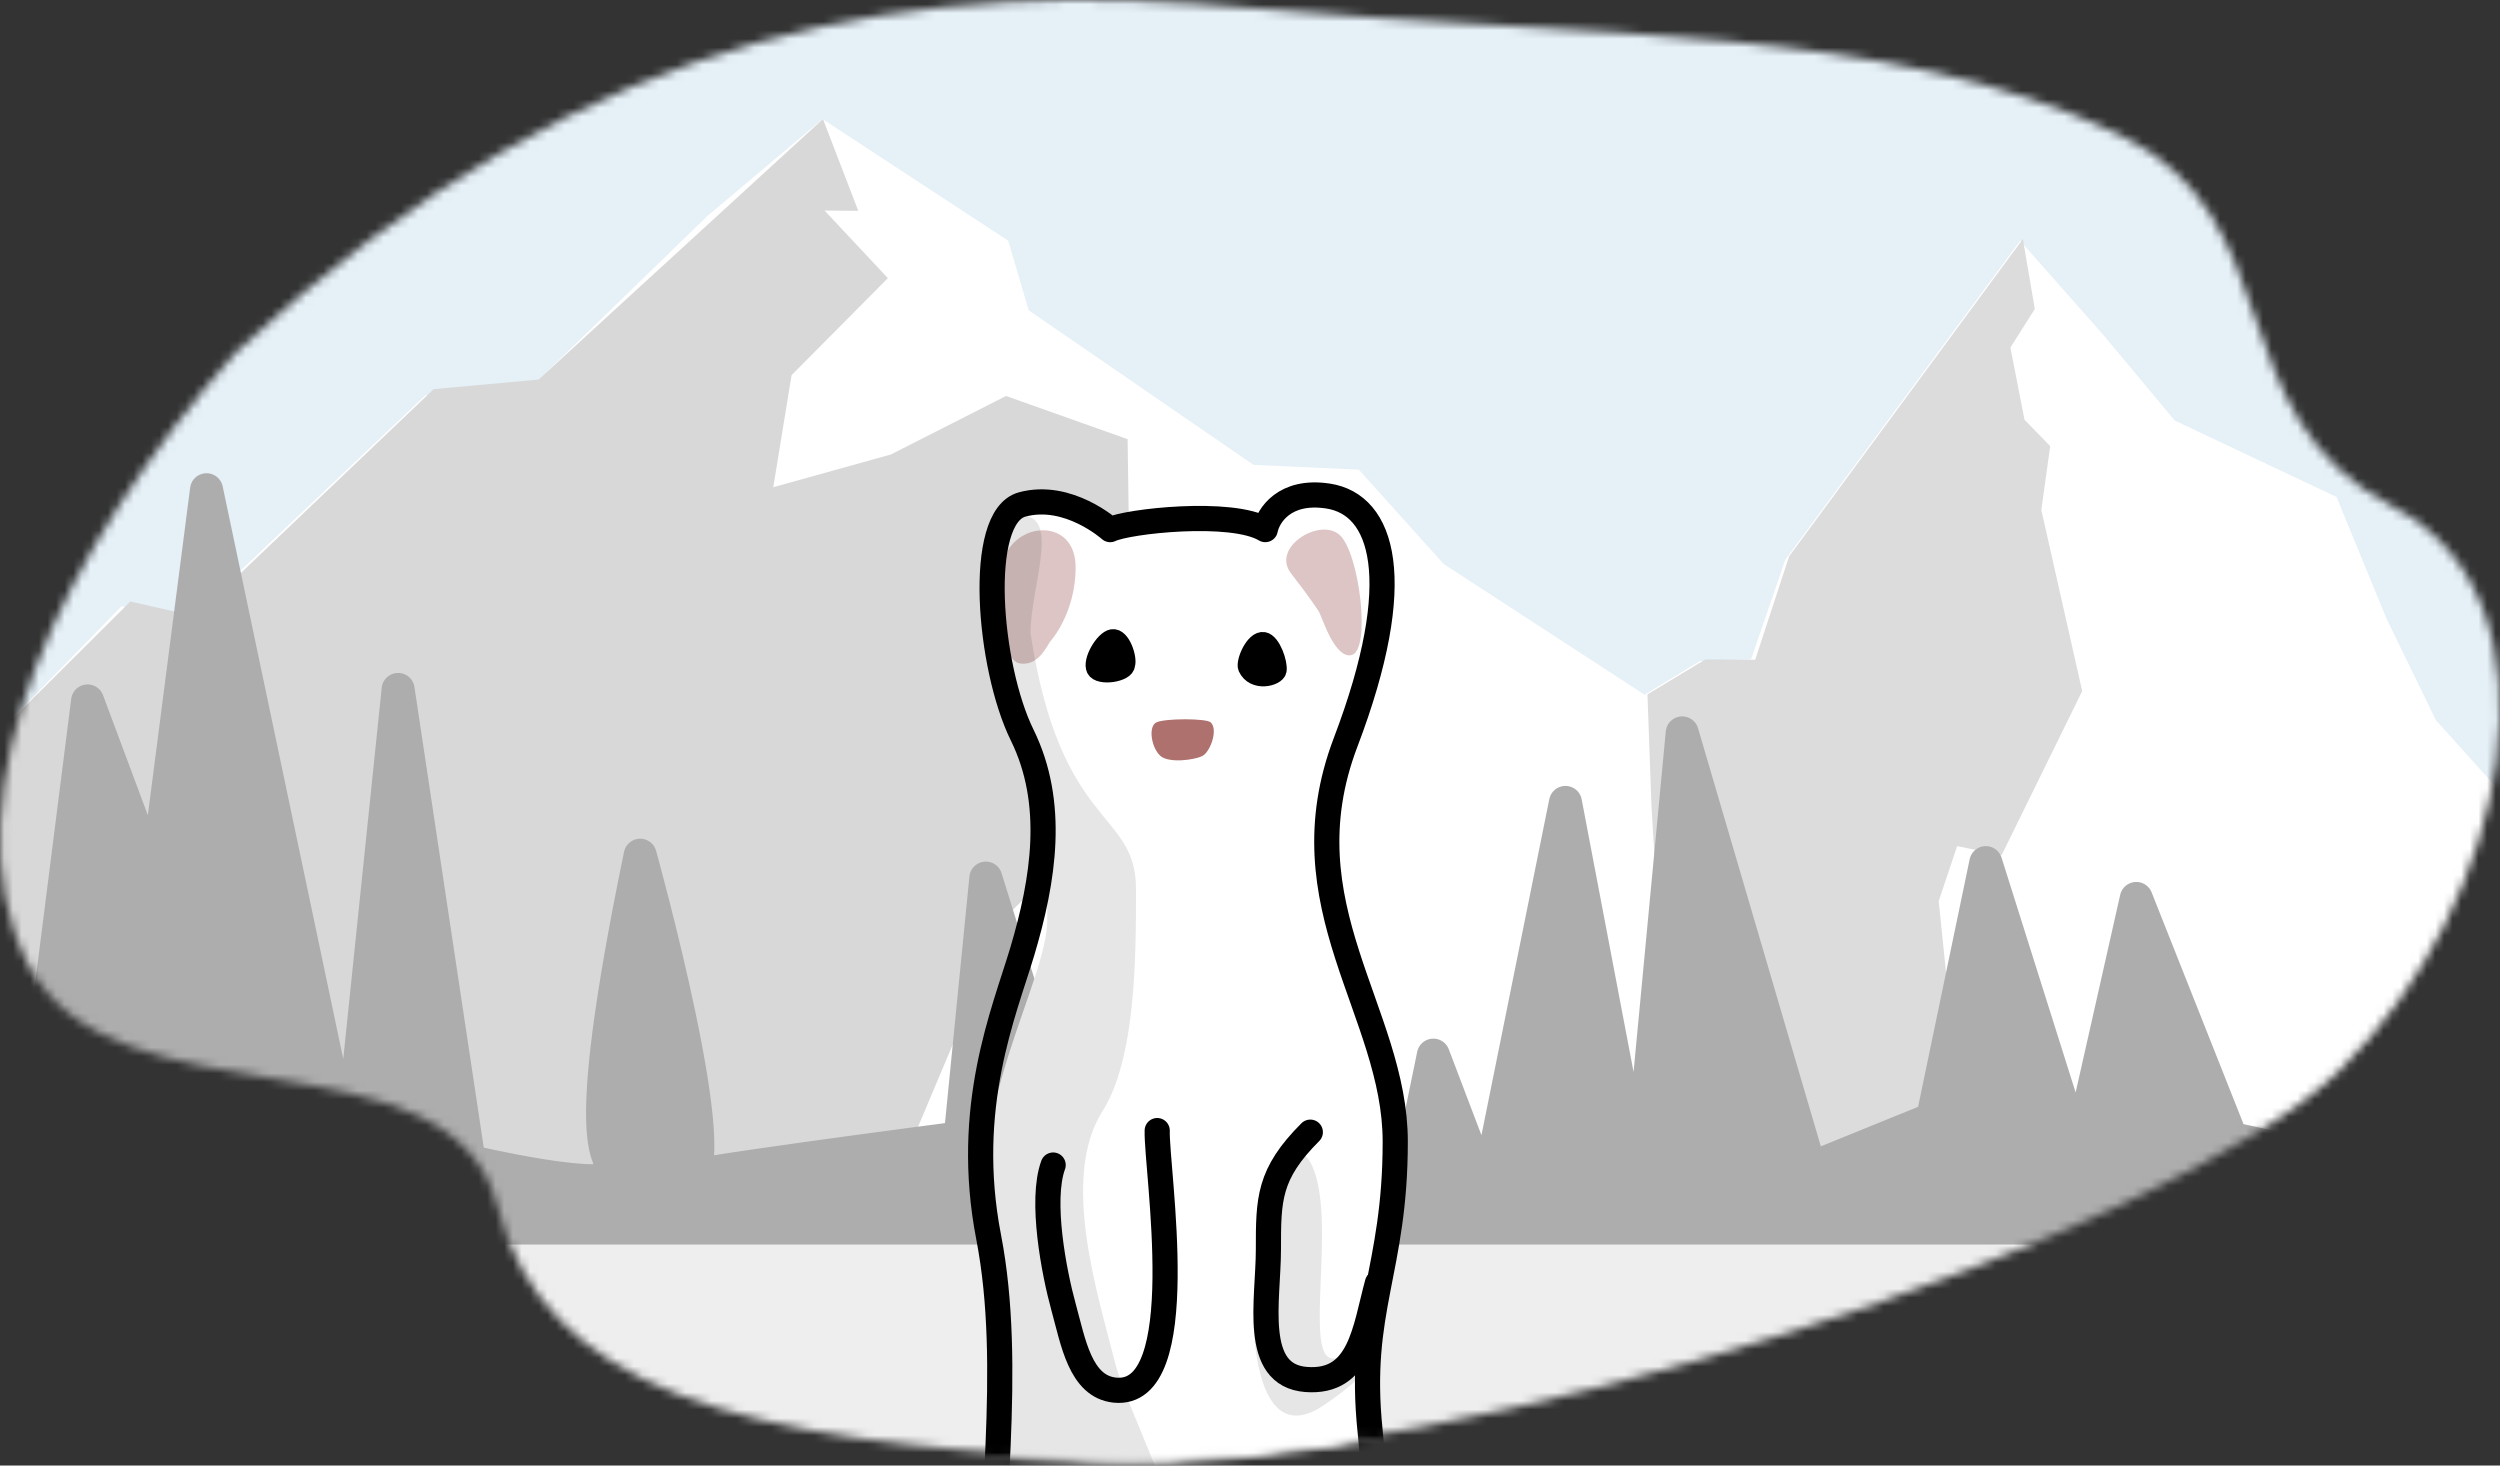
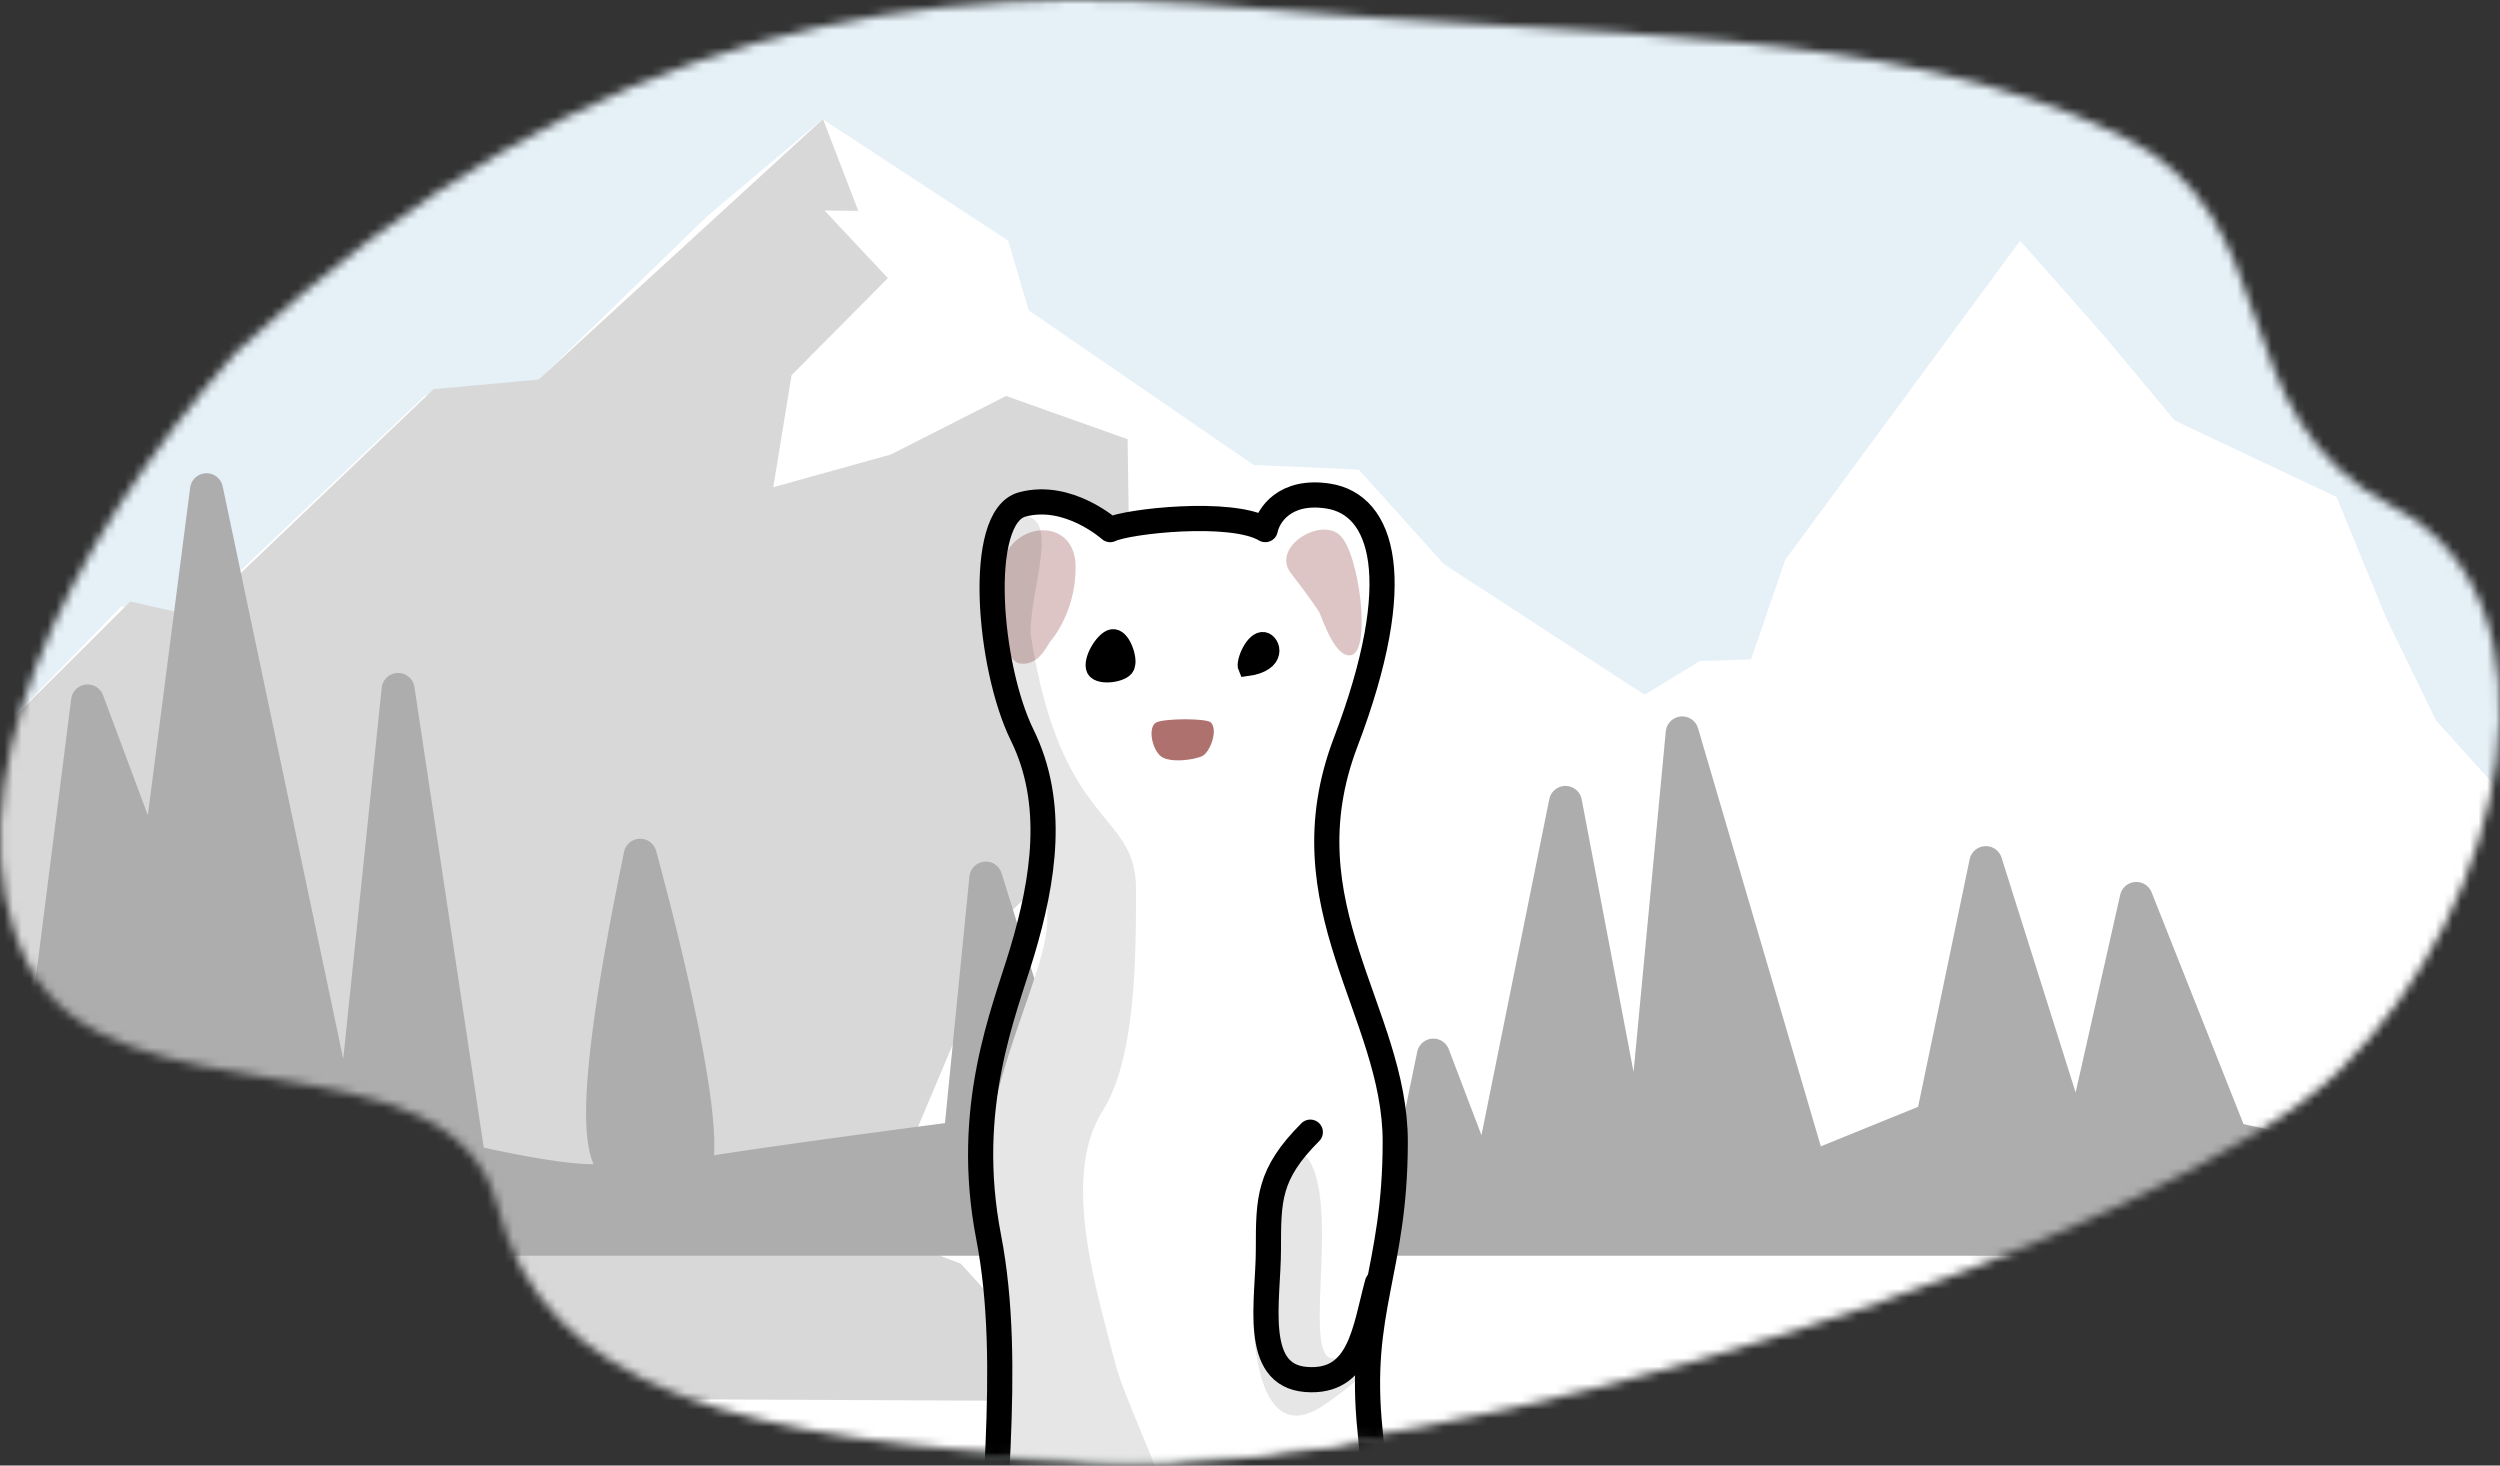
<svg xmlns="http://www.w3.org/2000/svg" width="290" height="170" viewBox="0 0 290 170" fill="none">
  <rect x="0" y="0" width="290" height="170" fill="#333333" stroke="none" />
  <mask id="mask0" style="mask-type:alpha" maskUnits="userSpaceOnUse" x="0" y="0" width="290" height="170">
    <path d="M145.907 0.987C106.82 -2.562 69.297 1.875 27.306 40.922C7.651 63.109 -6.644 92.172 3.184 111.696C13.012 131.22 52.322 118.796 57.682 139.873C63.043 160.949 85.155 167.383 127.146 169.158C169.136 170.933 251.777 143.422 271.432 124.12C291.088 104.819 298.16 69.447 277.612 58.798C257.063 48.148 266.06 25.334 245.897 15.643C218.961 2.697 184.994 4.537 145.907 0.987Z" fill="#C4C4C4" />
  </mask>
  <g mask="url(#mask0)">
    <rect x="-6.263" y="-16.622" width="314.745" height="192.151" fill="#E5F0F7" />
    <path fill-rule="evenodd" clip-rule="evenodd" d="M-10.452 95.509L14.085 70.329L21.981 71.801L49.323 45.869L61.883 44.624L82.019 25.087L95.409 13.809L116.954 27.922L119.331 35.994L145.41 53.927L157.626 54.479L167.472 65.424L190.772 80.586L197.174 76.686L203.117 76.493L207.084 64.939L234.334 27.922L244.071 38.947L252.278 48.79L271.041 57.649L276.863 71.821L282.576 83.554L290.224 92.049V168.573H-13.218L-10.452 95.509Z" fill="white" />
    <path fill-rule="evenodd" clip-rule="evenodd" d="M95.461 13.809L99.561 24.458L95.647 24.424L102.993 32.263L91.823 43.517L89.7 56.515L103.345 52.719L116.7 45.934L130.802 50.945L131.112 72.263L124.294 90.275L127.389 95.932L116.613 106.383L110.914 120.229L104.801 134.713L98.904 141.801L111.442 146.585L118.394 154.217L117.268 162.487L-2.017 161.974L-2.785 87.602L15.117 69.778L22.669 71.484L50.303 45.143L62.474 44.029L95.461 13.809Z" fill="#D8D8D8" />
-     <path opacity="0.895" fill-rule="evenodd" clip-rule="evenodd" d="M234.655 27.721L236.036 35.84L233.206 40.316L234.838 48.682L237.824 51.757L236.793 59.159L241.534 80.166L232.187 99.198L227.027 98.152L224.89 104.529L225.957 114.929L232.406 118.95L219.315 153.793L202.992 143.591L199.155 129.06L192.664 111.704L191.573 93.593L191.105 80.55L197.79 76.51L203.604 76.528L207.54 64.531L234.655 27.721Z" fill="#D8D8D8" />
    <path fill-rule="evenodd" clip-rule="evenodd" d="M-26.133 135.384C-26.133 135.384 -4.637 128.398 3.532 133.538L10.159 81.308L18.058 102.47L23.957 56.809L40.46 135.177L46.182 79.975L54.419 134.704C54.419 134.704 71.193 138.657 71.193 136.097C71.193 133.538 66.772 135.438 74.263 99.203C74.263 99.203 84.716 136.793 79.49 136.793C74.263 136.793 111.371 131.982 111.371 131.982L114.356 101.857L123.471 131.175L127.67 91.386L136.153 134.871L162.758 139.464L166.269 122.393L172.413 138.552L181.594 93.08L190.131 137.927L195.136 85.015L209.976 135.547L224.164 129.779L230.354 100.063L241.082 134.064L247.81 104.219L258.846 132.048L284.476 137.673L303.524 131.356L311.126 105.597L319.994 129.876L327.996 69.837L336.334 129.782L347.735 133.354V143.755H-13.214L-26.133 135.384Z" fill="#ADADAD" stroke="#ADADAD" stroke-width="3.827" stroke-linecap="round" stroke-linejoin="round" />
-     <rect x="-35.074" y="144.365" width="326.048" height="139.983" fill="#EEEEEE" />
  </g>
  <mask id="mask1" style="mask-type:alpha" maskUnits="userSpaceOnUse" x="-1" y="-1" width="292" height="171">
    <path d="M145.907 1.006C106.82 -2.544 69.297 1.893 27.306 40.941C7.651 63.127 -6.644 92.191 3.184 111.715C13.012 131.239 52.322 118.814 57.682 139.891C63.043 160.968 85.155 167.402 127.146 169.177C169.136 170.952 251.777 143.441 271.432 124.139C291.088 104.837 298.16 69.466 277.612 58.816C257.063 48.167 266.06 25.353 245.897 15.662C218.961 2.715 184.994 4.556 145.907 1.006Z" fill="#C4C4C4" stroke="black" />
  </mask>
  <g mask="url(#mask1)">
    <path d="M114.68 194.187C114.68 207.67 112.84 218.497 115.653 224.822C118.084 230.289 125.864 228.223 133.645 229.195C141.425 230.168 145.315 224.822 148.719 226.764C152.123 228.706 163.307 228.709 166.711 224.822C170.115 220.935 166.711 217.039 163.307 214.121C159.903 211.203 160.955 185.792 159.496 171.69C156.013 152.726 161.848 147.377 161.848 132.303C161.848 117.228 147.826 108.476 156.013 83.315C159.417 76.993 160.389 58.519 154.068 57.543C149.011 56.763 147.098 59.811 146.774 61.433C142.884 59.099 130.727 60.461 128.782 61.436C128.782 61.436 123.919 57.063 118.57 58.519C113.221 59.974 117.112 80.887 118.57 85.263C120.029 89.64 121.488 99.365 121.488 106.659C121.488 113.953 111.763 128.899 114.68 143.973C117.598 159.047 114.68 176.147 114.68 194.187Z" fill="white" />
    <path d="M116.704 64.226C118.546 60.417 124.771 60.336 124.771 65.797C124.771 71.259 121.775 74.477 121.775 74.477C121.275 75.303 120.276 77.287 118.279 76.957C115.782 76.543 115.4 66.922 116.704 64.226Z" fill="#DDC5C5" />
    <path d="M155.359 62.02C153.027 60.023 147.429 63.517 149.761 66.512C152.094 69.507 153.027 71.004 153.027 71.004C153.493 72.002 154.893 76.394 156.758 75.995C159.091 75.496 157.691 64.016 155.359 62.02Z" fill="#DDC5C5" />
    <path opacity="0.1" d="M114.68 143.973C116.75 154.671 114.68 176.067 114.68 180.443C116.704 183.847 133.338 180.443 135.669 180.443C139.559 180.443 130.644 163.424 129.347 158.075C127.402 150.295 122.946 136.679 127.888 128.899C131.764 122.797 131.778 110.907 131.778 103.127C131.778 93.888 123.026 96.319 119.542 73.465C119.542 68.116 123.026 59.849 118.57 59.849C114.114 59.849 117.111 80.887 118.57 85.264C120.029 89.64 121.488 99.365 121.488 106.659C121.488 113.954 111.762 128.899 114.68 143.973Z" fill="black" />
    <path opacity="0.1" d="M145.394 152.726C145.394 154.185 145.654 168.48 153.66 162.938C159.982 158.561 159.495 157.589 154.633 157.589C151.126 157.589 155.119 141.542 152.201 135.22C149.284 128.899 145.394 148.349 145.394 152.726Z" fill="black" />
    <path d="M134.131 83.802C133.158 84.288 133.563 86.769 134.617 87.692C135.589 88.543 138.507 88.178 139.48 87.692C140.35 87.257 141.346 84.695 140.452 83.802C139.966 83.315 135.103 83.315 134.131 83.802Z" fill="#AE716E" />
-     <path d="M146.597 74.289C145.426 74.094 144.285 76.801 144.589 77.47C145.426 79.311 148.104 78.641 148.271 77.805C148.439 76.968 147.602 74.457 146.597 74.289Z" fill="black" stroke="black" stroke-width="1.946" />
+     <path d="M146.597 74.289C145.426 74.094 144.285 76.801 144.589 77.47C148.439 76.968 147.602 74.457 146.597 74.289Z" fill="black" stroke="black" stroke-width="1.946" />
    <path d="M129.01 73.961C130.181 73.766 130.988 76.472 130.683 77.141C130.683 78.146 127.503 78.648 127.001 77.643C126.499 76.639 128.005 74.129 129.01 73.961Z" fill="black" stroke="black" stroke-width="1.946" />
    <path d="M151.997 131.33C147.135 136.193 147.135 139.11 147.135 144.946C147.135 150.781 145.19 159.534 151.511 160.02C157.833 160.506 158.319 154.185 159.778 148.836" stroke="black" stroke-width="2.919" stroke-linecap="round" stroke-linejoin="round" />
-     <path d="M134.236 131.147C134.106 135.623 138.44 162.224 129.305 161.253C125.317 160.829 124.49 155.672 123.377 151.639C122.263 147.607 120.661 139.253 122.165 135.144" stroke="black" stroke-width="2.919" stroke-linecap="round" stroke-linejoin="round" />
    <path d="M114.68 194.187C114.68 207.67 112.839 218.497 115.652 224.822C118.083 230.289 125.864 228.223 133.644 229.195C141.424 230.168 145.314 224.822 148.718 226.764C152.122 228.706 163.306 228.709 166.71 224.822C170.114 220.935 166.71 217.039 163.306 214.121C159.902 211.203 160.389 180.082 158.93 165.981C157.471 151.879 161.848 147.502 161.848 132.428C161.848 117.354 148.877 105.072 156.092 86.107C163.306 67.143 160.389 58.519 154.067 57.543C149.01 56.763 147.097 59.811 146.773 61.433C142.883 59.099 130.726 60.461 128.781 61.436C128.781 61.436 123.919 57.063 118.57 58.519C113.221 59.974 114.68 77.355 118.57 85.263C122.46 93.172 121.08 102.025 118.57 110.421C116.48 117.409 111.762 128.413 114.68 143.487C117.597 158.561 114.68 176.147 114.68 194.187Z" stroke="black" stroke-width="2.919" stroke-linecap="round" stroke-linejoin="round" />
  </g>
</svg>